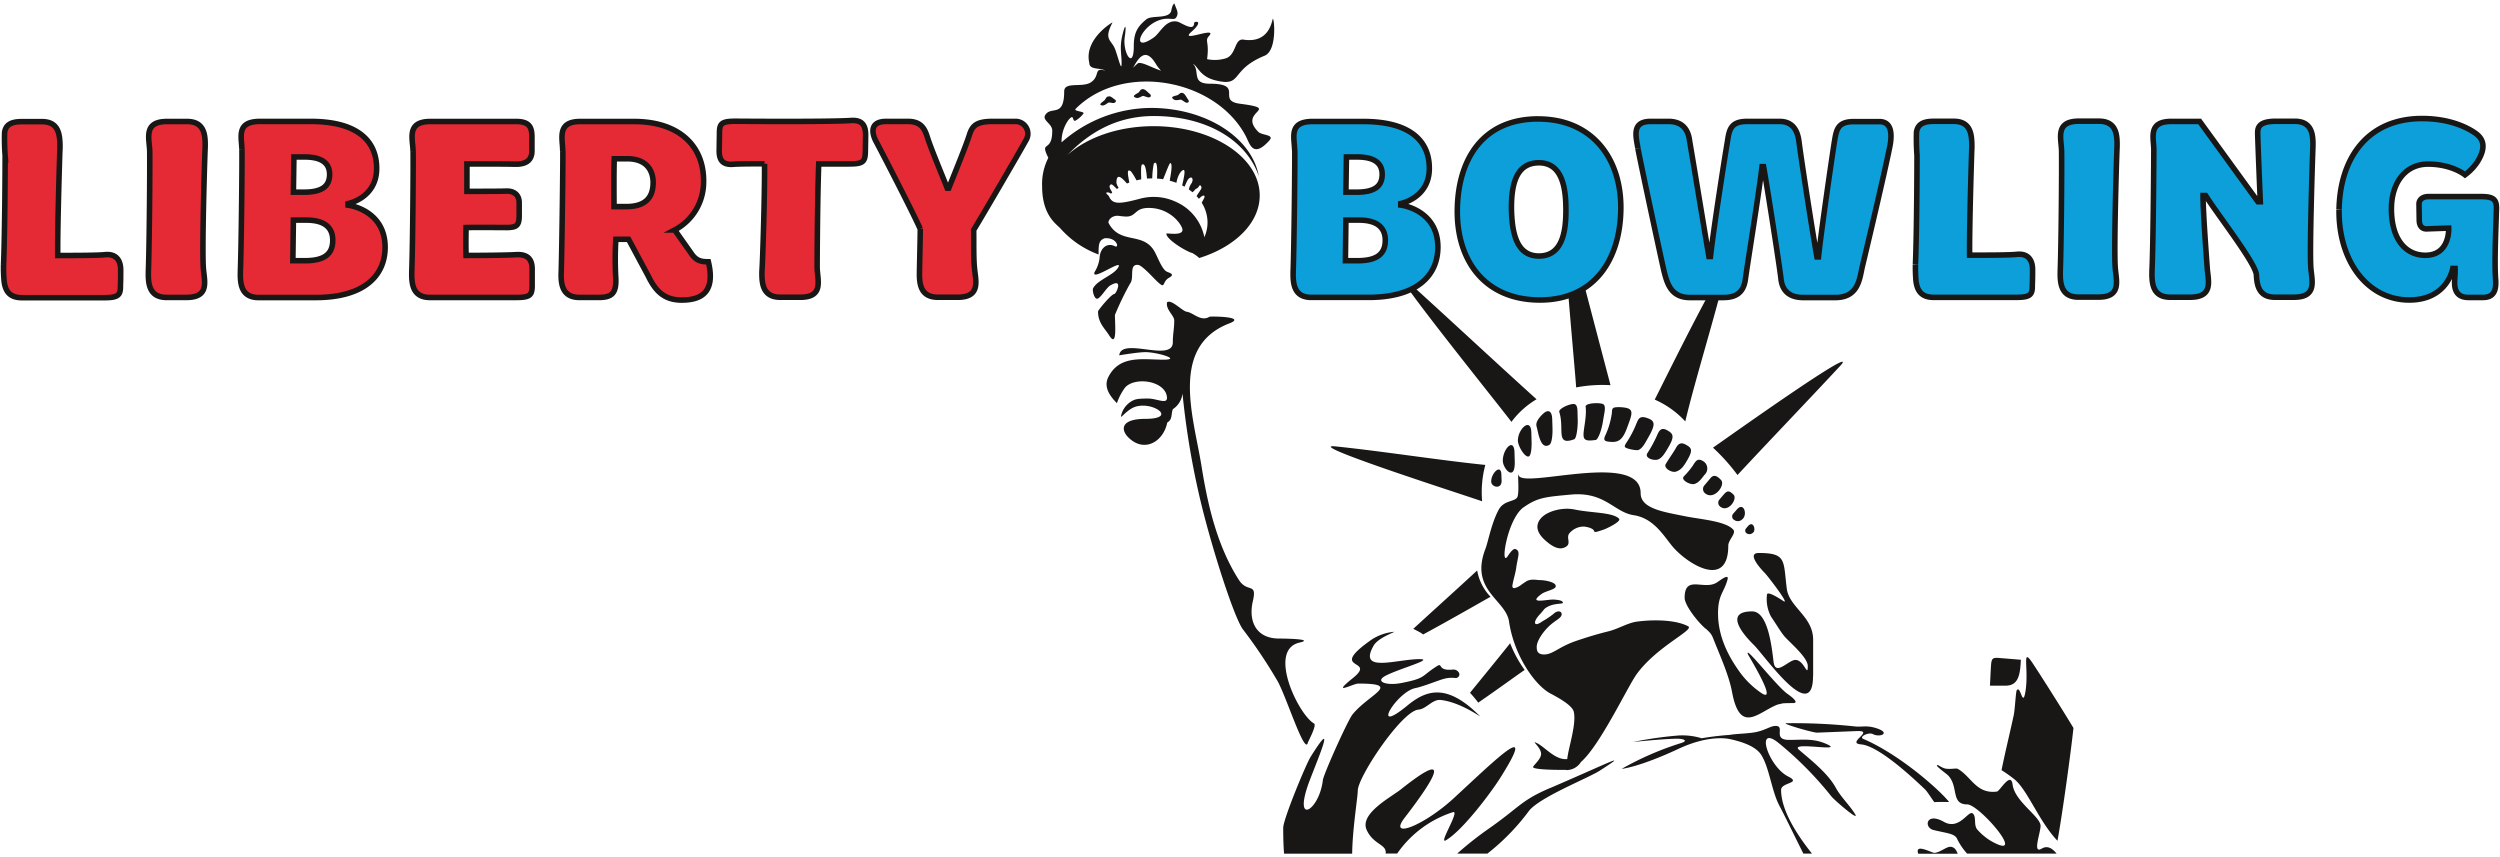
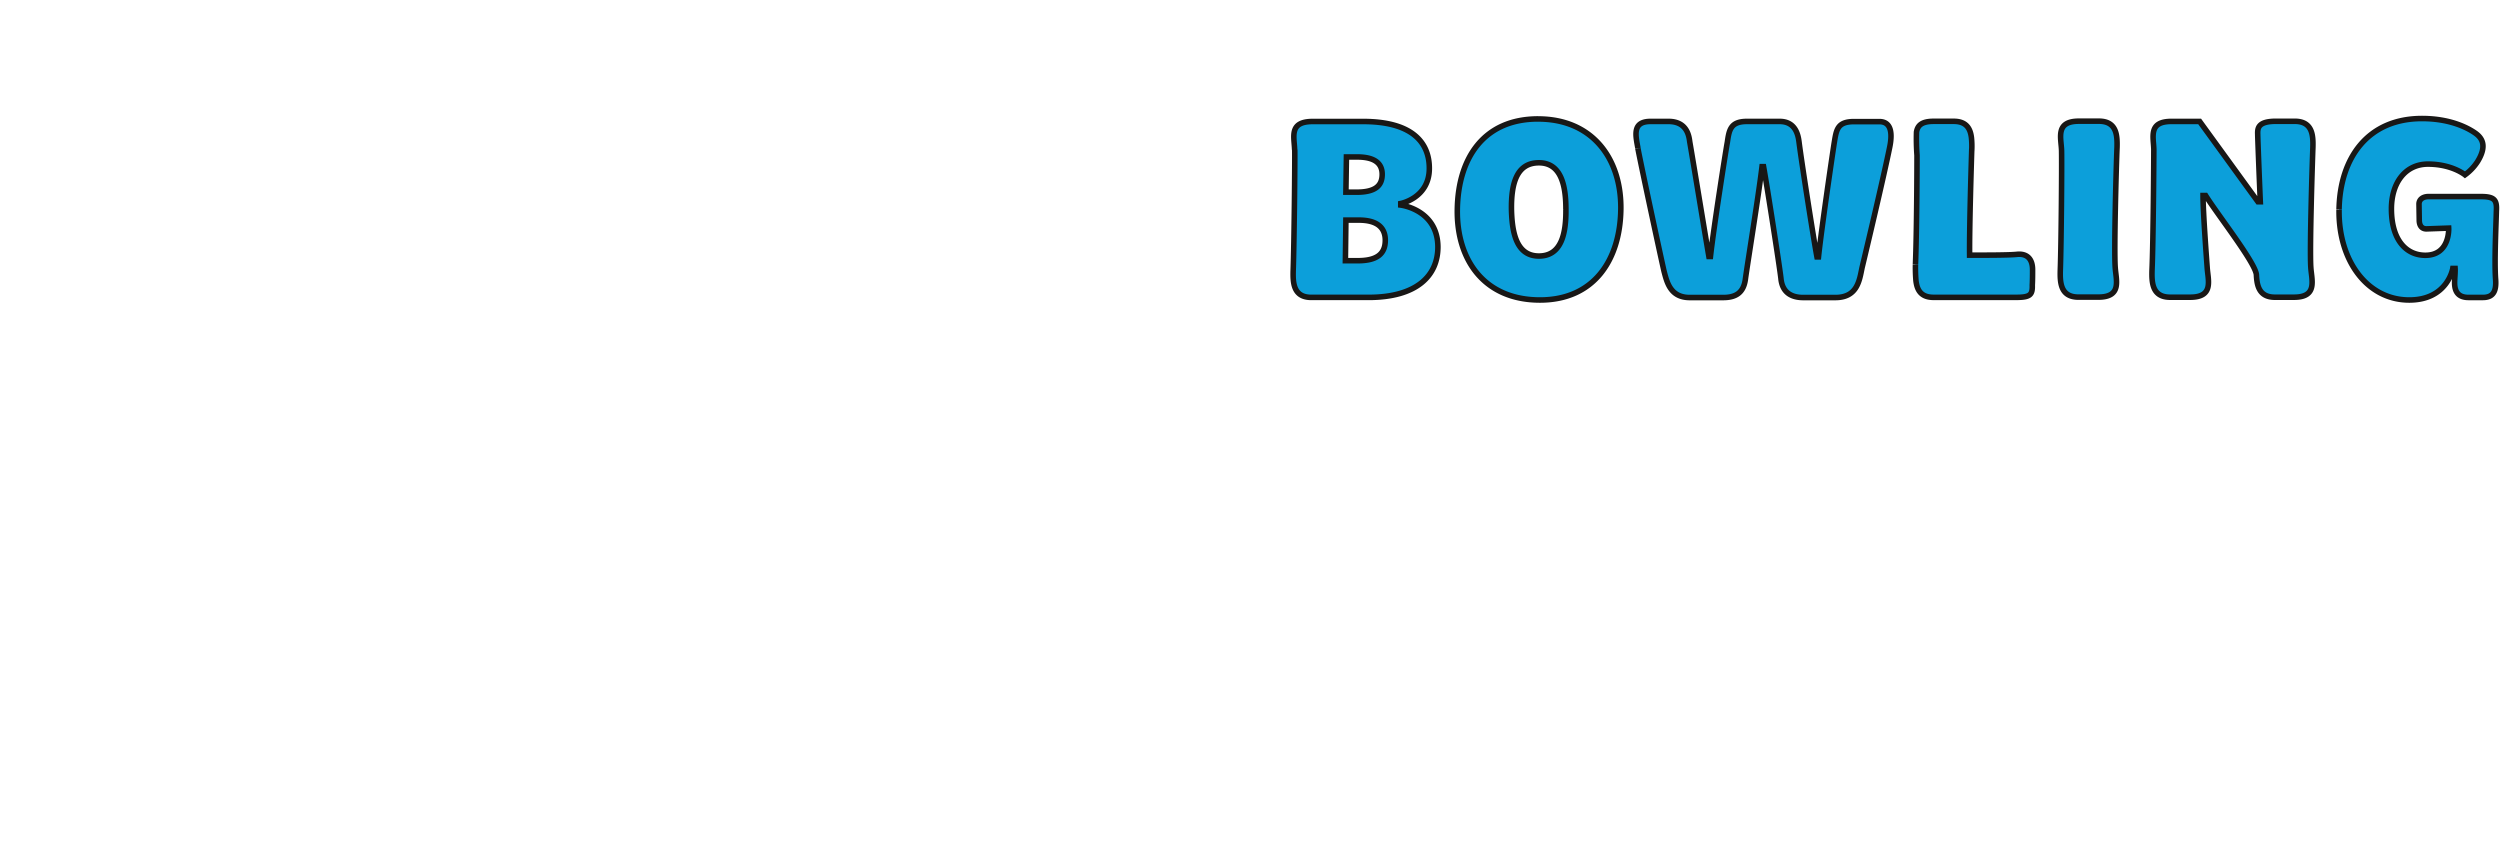
<svg xmlns="http://www.w3.org/2000/svg" width="700" height="240">
-   <path d="M467.13 125.26c-1.12 1.93-1.88 3.09-3 3.43s-3.77-.43-2.84-1.84a35.43 35.43 0 0 0 2.71-5c.51-1.17 1.1-2.34 2.78-1.39s2.22 1.62.35 4.8zm15.43 13.3-1.12 1.32a1.36 1.36 0 0 0 .12 1.89c2.26 2 5.06-2.06 3.82-3.28s-1.77-1.17-2.82.07zm-5 37.42c1.94 1.72 1.75 1.89 2.79 4.43 1.69 4.13 3.84 9.14 4.62 13.33 2.24 12.14 7.48 5.57 12.68 3.57a.33.33 0 0 0 .12-.05c.41-.08.83-.18 1.27-.29s3.08-.1 3.23-.12c1.67-.17-1.38-2.29-1.73-2.53-3.11-2.16-12.13-13.91-11.13-11.16.19.51 8.7 14.24 3.7 10.84a24.39 24.39 0 0 1-5.95-5.78c-3.15-4.36-6.11-9.91-6.11-16.47 0-5.19 1.62-5.75 2.65-9.44.52-1.88-2 .16-3 .8-3.62 2.26-9-2.28-9 4.26-.04 1.91 3.3 6.41 5.82 8.63zm7.87-30.52a1.72 1.72 0 0 0 2.4-.06c1.58-1.22.45-5.06-1.54-2.7l-1 1.14a1.15 1.15 0 0 0 .1 1.62zM479 133.8l-1.78 2.12a1.54 1.54 0 0 0 .13 2.14c2.57 2.25 5.93-2.31 4.51-3.69-.73-.76-1.81-1.76-2.86-.57zm-35.7 13.64c.75 0 2.64.39 3 1.13.22.44-.07.7 2.91-.35.5-.17 4.91-2.21 4.11-3-1.8-1.8-7.68-1.56-12.38-2.55-3.5-.74-8 .49-9.65 2.65-1.14 1.47-1.33 3.42 1.08 5.7 1.84 1.74 3.86 3 5.54 2.34 2.63-1 .13-2.87 1.78-4.32a5.24 5.24 0 0 1 3.65-1.6zm28.57-23c-1.68-.94-2.39.59-2.76 1.26-.57 1-1.58 2.37-2.7 4.23-.68 1.13 1.65 2.48 2.79 2.14s1.95-1 3.07-2.95c1.89-3.19 1.43-3.68-.36-4.68zm-37.86 96.21c-8.3 3.56-8.32 5.23-17.48 11.6a95.79 95.79 0 0 0-8.51 6.75h8.46A61.91 61.91 0 0 0 428 227.2c2.81-3.88 16.54-9.24 19.92-11.41 8.28-5.34 4.08-2.85-13.87 4.86zM476.66 129c-1.26-.68-1.79-.07-2.61 1.3a23.51 23.51 0 0 1-2.6 3.12c-.88 1 1.84 2.43 3 2.09 1.37-.42 2.17-1.81 2.9-2.65a2.4 2.4 0 0 0-.69-3.86zm-56.21 5.57-.07-1.79c-.13-3-2.9-.25-2.84 2.07.04 1.61 3.02 2.29 2.91-.33zm3.68-5.37-.07-2.54c-.12-4.3-3.32-.93-3.27 2.37.04 2.31 3.51 6.04 3.34.12zm14.38 86.42a4.77 4.77 0 0 0 4.16-2.27c5.35-4.63 13.12-21.2 15.62-24.62 5.73-7.85 16.28-12.36 14.39-13.37-3.2-1.7-9-2-14.31-1.31-2.58.34-5.33 2.06-7.92 2.7-3.34.82-6.55 1.81-9.32 2.77-4.79 1.68-6.33 3.73-8.76 3.73-1.95 0-2.08-1.13-2.09-2.09 0-1.82 1.88-4.21 2.9-5.28 2-2.12 3.78-2.61 4.05-3.65s-1-1.57-2.32-.28a24.17 24.17 0 0 1-3 2c-2.62 1.9-2.77.11-.61-2.08.37-.38 1-1.24 1.32-1.52 2.23-1.68 5.11-1.06 5-1.63s-1.19-.75-2.54-.84c-1.74-.12-7.57 1.45-3.46-1.56 1.37-1 4.59-1.27 3.9-2.54-.5-.93-3.21-1.34-4.13-1.34-1.18 0-2.41-.43-3.84.23a22.1 22.1 0 0 0-1.95 1.34c-.78.45-2.4 1.36-2.1-.27s.77-3.06 1-4.47c.44-3.39 1.37-4.92-.15-5.53-.46-.18-1.16.42-2.2 2-2.16 3.22-.21-9.93 4.2-13.51-.43.3.45-.37 0 0 4.09-2.92 6.11-3.07 13.53-3.75 9.52-.86 12.05 4.94 17.54 5.77s8.23 5.5 10.74 8.59c4 4.89 15.76 12.42 15.76-.06 0-1.61 2.29-3.45 1.4-4.47-2.12-2.42-9.14-2.88-13.39-3.74-6.22-1.26-12.55-2.14-12.55-6.49 0-11.94-33.09-1.09-34.16-5-.39-1.42.24 4.51-.32 6s-3.74.86-5.25 3.62c-2.07 3.79-3 9.16-3.74 11-4.46 11.62 5.71 14.16 6.62 20.34 1.39 9.4 7.18 17.85 11.7 20.2 3.47 1.82 6.09 3.58 6.43 5.07.8 3.46-1.54 10.14-1.83 13.23-3.31.38-6.2-3.34-8.43-4.44-1.95-.95.79.83 1.09 2.73.22 1.4-1.53 2.85-2.2 3.82s7.87.92 9.22.92zm107.82 21.52c-1.06-.31-3 1.52-4.66 1.67-.7.07-5.64-2.84-4.56.24h11.07c-.51-1.05-.66-1.62-1.85-1.96zM428 127.82c.65-.13.9-2.1.84-4.25l-.07-2.54c-.13-4.3-3.81-.9-3.76 2.4.05 1.5 1.89 4.62 2.99 4.39zm86 92.71c-2.26-4.1-7.07-7.81-10.28-10.59-2.89-2.5 13.26.85 7.67-1.63-3.66-1.62-6.58-1.14-10.44-1.14-4.8 0-.94-3.91-3.76-3.91-1.55 0-2.95 1.3-6 1.81-2.21.37-5.18.38-7 .72-.23 0-3.69.23-7.73.92a18.44 18.44 0 0 0-6.39-.78 107 107 0 0 0-12.75 1.81c-.35.07 7.21-.78 12-.9 2-.05 3.57.54 1.37 1.22a85.37 85.37 0 0 0-16.59 7.2c0 .05 4.89-.46 15.92-5.6 8.53-4 13.89-2.81 14.31-2.72 2.54.55 7.13 1.74 8.84 4.46 2.27 3.63 2.88 10.06 5.05 14.17 1.66 3.14 4 8 6.72 13.43h2.41c-4.54-5.69-8.64-12.34-8.64-17.82 0-2.17 5.87-1.8 2-3.75-5.6-2.79-9.36-14.71-2.77-9.45a98 98 0 0 1 14.84 15c.78 1 7.87 7.14 6.69 5.05-1.47-2.46-4.1-4.93-5.47-7.5zm-67.2-97.34c.69-.1 1.66-2.87 2-5.08l.45-2.61c.26-1.51.06-2.18-.46-2.38-1.15-.45-4.93-.26-4.81.74.31 2.58-.47 5.65-.58 7.45s.44 2.33 3.35 1.88zm44 26c1-.66.14-3.65-1.4-1.83l-.53.62a.92.92 0 0 0 .08 1.26 1.37 1.37 0 0 0 1.82-.04zm16.88 40.05v-10.12c0-6.51-6.7-9.08-7.38-14.28-1-7.88 0-10-7.85-10-3.77 0 1.22 5.13 1.73 5.64.69.69 7.17 9.07 5.19 7.83-.51-.32-4.46-3-4.61-1.84a10.4 10.4 0 0 0 1.15 6.22c1.31 1.89 2.49 3.94 3.58 5.3 1.42 1.76 6.69 6 6.69 8.52 0 3.36-1-1.73-3.46-1.73-1.95 0-5.58 4.68-6.11.58-.46-3.53-1.43-14.17-6-14.17-7.44 0-3.39 5.62.46 9.39 3.01 2.95 16.58 22.67 16.58 8.67zM420 217.92c10.95-17.32-1.24-5.21-13 5.63-8.33 7.65-18.44 11.59-13.71 5.44 10.67-13.84 11.66-18.07-1-8-2.77 2.21-11.71 6.82-9.62 11.4 1.9 4.18 5.72 4 5.3 6.59h3.25a30.27 30.27 0 0 1 15.55-11.56c2.28-.76-4.26 9.25-1.88 7.84 4.77-2.85 12.62-13.41 15.11-17.34zm-22.84-19.22c2.22-.17 3.93-3 6.3-2.7 5.61.66 11.38 5 10.89 4.5-9.23-9.3-15-7.32-20.29-2.94-10.64 8.72-2.94-3.86 2.2-4.88 2.24-.45 6.29-2.11 7.81-2.54 2.67-.76 3.49 0 4.09-.46 1.15-.8 0-2.34-1.36-2.2-4.4.46-2.78-2-4.38-1-4.65 2.9-3 3.39-10 4.76-4.18.82-7.46-.36-4.62-1.94 3.65-2 14-4.74 9.67-4.74-6.44 0-17.27 4-12.88-3.74 1.2-2.14 5.43-3.61 5.85-3.92a13.57 13.57 0 0 0-7 2.62c-11.78 8.5 2.39 4.74-4.73 10.42-6.2 5 .13 1.46 1.64 1.46 12.38 0 3 2.91-1.64 8.64-1.35 1.66-8.13 16.77-8.31 18.4-1 8.71-8.74 13.18-3.59-.17 2.86-7.44 7.23-17.64.16-6.35-1.3 2.08-7.67 17.45-7.67 19.87 0 2.91.08 5.25.24 7.24h19.07c.07-6.8 1.57-15.88 1.57-17.66.01-3.86 12.34-22.31 16.98-22.67zM415 140.37a29.27 29.27 0 0 1 .89-10.19c-12.53-1.27-29.25-3.89-41.77-5.17-10.38-1.16 36.7 13.84 40.88 15.36zM310.76 80c-1 .65-2.64 3.54-3.53 3.64s-1.43-2.37-1.17-2.89c1.18-2.35 5.51-3.56 6.93-5.7 2.14-3.2-7.59 4-6.52 1.14a9.74 9.74 0 0 0 1.41-3.87c.08-2.7 2-4.53 4.29-3.37 1.31.64.63-2.52-2.86-2.24-1.52.59-1.75 1.45-1.7 4.55a26.6 26.6 0 0 1-10.82-7.44c-1.45-1.39-5-3.94-5-11.71a16.19 16.19 0 0 1 1.74-7.92c-2.55-5.12 1.1-1.19 1.1-7.61 0-2-2.91-2.86-1.95-4.39 1.64-2.62 5.29.91 5.29-6.58 0-2.86 5-1 7.41-2.52 2.82-1.8.66-4.3 4.1-3.31-1.45-.9-4.48-.1-4.48-2.19-1.54-6.66 6.62-11.5 6.51-11.3-2.63 5-.23 4.8.76 7.59s1.71 6 1.77 4.12c.08-2.74-.65-4.5.24-8.21.77-3.2 1.17-3 .65.57-.65 4.44 2.53 9.4 2.53 2.6 0-3.76 1-5.5 3.54-7.56 1.57-1.27 6.6.1 7-2.6.21-1.29.77-2 .87-1.73.51 1.6 1.35 2.53.43 3.87-.41.59-1.14.3-2.36.3-6.82 0-11.3 10.41-3.91 5.28 1.83-1.27 3.32-5.11 6.6-4.47 1.07.21 4.72 3 4.72.41 0-.56 3-.88-.73 2.43s7.57-1.73 4.88 1.22c-1.25 1.37.18 1.55-.52 6.45a10.43 10.43 0 0 0 4.82-.11c3.54-.72 2.64-5.79 5.42-5.35s6.84.06 8.11-5.68c.33-1.49 1.55 8.62-2.24 10.18-10 4.1-5.93 8.88-13.88 6.87-4.34-1.1-4.88-4.07-6.18-4.57 2.09 1.9-.6 5.54 4.71 5.54 9.85 0 1.75 4.74 8.47 5.61 11.92 1.54-.84 1.93 5.13 7.88 1 1 4.58.72 3.1 2.38-4.61 5.16-5.51.94-6.6-1.16-8.42-16.1-34.46-20.86-47.62-7.72-.81.81 2.63.71 2.13 1.39a7.34 7.34 0 0 1-2.3 2c-.9.19-.19-2.24-1.91-.19a10.44 10.44 0 0 0-1.9 6.23 38.06 38.06 0 0 1 25-9.64c15.49 0 28.29 8.33 30.23 19.11-3.29-9.68-14-16.73-29.14-16.84-10.75-.07-18.5 4.75-24.47 10.94 5.39-4.9 14.2-8.1 24.15-8.1 16.4 0 29.71 8.69 29.71 19.4 0 7.73-6.92 14.4-16.93 17.52a9.65 9.65 0 0 0-1.92-1.39c-1.7-.41-7.34-3.84-7.29-5.44 0-.27 4.77.79 4.5-1.2-.19-1.36-3.4-6-9.45-6-4 0-3.39 2.42-6.28 2.42a19 19 0 0 1-2.14-.21c-1.93-.16-3 1.24-2.82 2 3.31 6.21 9.64 2.31 12.89 8 .79 1.41 2 4.74 3.26 5.54.68.42 2.73.71.81 1.79-2.32 1.31-.58 3.82-4.07.33-.6-.6-3.56-3.8-4.57-3.91-2.74-.32-1 3.63-2.28 5.21a81.47 81.47 0 0 0-4.25 8.79c0 2.75.69 9.41-1.63 5.7-1.27-2-3.1-3.48-3.1-6.67 0-.36 3.73-4.89 4.57-4.89.51-.06 2.72-4.76-1.26-2.32zm6.5-61a14.94 14.94 0 0 1 1.27-1.21c.88-.72 3.94 1.16 6.57 2a11 11 0 0 1-1.53-2c-2.83-4.63-4.78-1.63-6.31 1.21zm-6.79 35.88c1 2.4 2.79 2.33 8.73.76a14.7 14.7 0 0 1 10.15.92 13.76 13.76 0 0 1 7.87 9.86 10.18 10.18 0 0 0 .89-4.13 10.33 10.33 0 0 0-1.63-5.52c.41-.87 1.28-2 .46-2-.32 0-.81.46-1.25.9-.2-.26-.42-.51-.64-.75.39-.77 1-1.44 1.32-2.14.16-.39-.23-1.2-.57-.77-.12.15-.31.62-.78.8a1.43 1.43 0 0 0-.6.55s1.05-.9-.53.47a10.79 10.79 0 0 0-1-.76 3.67 3.67 0 0 1 .51-1.42c1.19-1.58.12-2.79-.89-1.18-.13.21-.48 1-.85 1.81q-.33-.2-.66-.36c.45-1.94 1.12-4.79.21-4.28s-1.53 2-1.82 3.56a15.21 15.21 0 0 0-1.84-.59c0-.32.09-.63.13-.94.07-.47.76-4 0-4-.26 0-1.14 2.45-2 4.51-.56-.08-1.14-.15-1.72-.18.12-2.22.16-5.37-.9-4.17a22.72 22.72 0 0 0-.43 4.13c-.49 0-1 0-1.46.06-.21-2.06-.43-4.42-1.39-3.95-.44.22-.23 3.23-.24 4.15-.45.08-.89.17-1.32.28a18.61 18.61 0 0 0-1.48-2.44c-1.53-1.31-.75 1.59-.54 3.06l-.65.26c-1.09-1.21-2.95-3.41-2.95-.17a4.35 4.35 0 0 0 .62 1.39l-.48.31c-.61-.53-1.36-1.48-1.72-1.25-.81.5.06 1.52.28 2l.12.26-.34.31a1.62 1.62 0 0 0-1.16-.36c-.24.06-.16.25 0 .49a2.28 2.28 0 0 1 .55.56zm119.74 56.89c-10.59-9.54-26.1-24-36.69-33.54-8.7-8 26.7 35.84 29.68 39.9a23.9 23.9 0 0 1 7.01-6.32zm0 7.57c.49 1.38 1 6.85 3.65 5.19.59-.38.9-2.44.84-4.59l-.08-2.54c-.06-2.35-1.06-2.7-2.21-1.84-.92.75-2.62 2.5-2.16 3.82zm-64.09 88.77c.33-.85 2.64-5.06 1.8-5.54-4.34-2.45-13.12-20.56-4.08-22.64 4.6-1.05-4.7-1.14-5.71-1.14-6.49 0-8.61-4.93-7.34-10.42s-1.47-2.2-3.91-6c-6.25-9.78-8.8-21.49-10.5-32.12-2.14-13.33-9-33.23 7.83-39.7 5.08-1.95-5.24-2-5.54-1.87-2.41 1.51-4.56-1.15-6.35-1.38-1.26-.16-4.28-3.55-5.53-2.68-.49 2 2 3.69 2 5.12 0 2.32-.4 3.76-.4 6.09 0 5.78-14.44-1.6-15 3.66 0 0 5.22-.89 7.32-.89 3.34 0 10.28 2.11 5.05 2.11-5.71 0-12.38-1.42-15.49 5-1 2.16-.29 4.43 2.47 7.18a16 16 0 0 1 2.26-4.35c2.7-3.12 11.16-2 11.74 2.56.3 2.34-2.7.49-5.29.49-2.33 0-3.37.13-4.06.47a6.22 6.22 0 0 0-3.51 4.48c-.09.66 1-1 3-2.19 4.8-2.8 13.7 2.93 3.82 2.93-7 0-6.94 3.1-4.68 5.28 4.5 4.34 9.78 1 10.81-4.25 1.58-.9 1-2.45 1.59-3.76a6 6 0 0 0 2.68-4.38 224.91 224.91 0 0 0 4.47 27.59c3 13.47 10 35.51 12.55 38.6a138.59 138.59 0 0 1 9.3 13.84c2.39 3.68 7.66 20.8 8.74 17.95zm-56-181.08c-.41.2-.52.64-.82 1s-2.14 1.36-.6 1.5c.53.05 1.16-.49 1.62-.78.22-.14 1 .1 1.37.1.68 0 1.06-.62.45-1s-1.2-1.14-1.93-.78zM330.86 26c-.46 0-.7.41-1.11.62s-2.52.39-1 1.28c.52.31 1.3.05 1.84 0 .26 0 1 .59 1.33.76.68.33 1.25-.14.74-.8s-.97-1.93-1.8-1.86zm109.91 97c.63-.23 1-3 1-5.16l-.07-2.55c0-1.47-.37-2.06-.89-2.15-1.17-.2-4.51 1.3-4.21 2.22 1.51 4.72-1.15 9.58 4.17 7.64zM319.7 25c-.44.14-.56.59-.89.89s-2.33 1.06-.65 1.51c.58.16 1.26-.3 1.76-.52.24-.11 1.11.3 1.49.37.74.14 1.16-.47.49-1s-1.4-1.52-2.2-1.25zm107.21 162.6a33.41 33.41 0 0 1-4.07-7.49c-3.31 4.15-7.41 9.16-11.24 13.87a34.62 34.62 0 0 1 2.31 2.76c5.44-3.74 11.78-8.37 13-9.15zm114.69 37c2.25-.13 4.23 0 4.13-.05-2.4-3.13-13.68-13.24-24-17.65-1.36-.59 1.52-2 2.71-1.34 1.85 1 5.08-.25 1.14-1.6-3-1-4.16-.31-6.27-.57a162.69 162.69 0 0 0-19.13-.89c-1.72 0 7.52 2.69 8.62 2.64l11.08-.44c5.34-.22-3.15 3.37 1.22 3.73 4.82.4 14 8.86 17.83 12.52.68.6 2.07 2.89 2.67 3.63zm30.09 13c-2.7 1.69-.33-4.42-.33-6.35 0-2.62-7.21-6.77-7.83-11.56-.5-3.83-3.57 1.85-4.4 1.95-5.77.75-7.17-4.22-10.93-6.35-.5-.28-2.07.19-3.47-.09-1.15-.22-2.18-1.26-2.38-.91s2.53 2.25 3.08 2.79c3.06 3.07.71 8.15 5.38 8.15 3.45 0 17.28 16.23 6.69 10.26a16.18 16.18 0 0 1-3.75-3.1c-1.24-1.23-.27-3.52-1.31-4.56-1.25-1.25-3.69 4.8-8.16 2.28-5-2.82-5.66 1.58-2.93 2.28 3.63.93 6.06.93 6.7 2.61a17.71 17.71 0 0 0 2.73 4h25.06c-1.23-1.54-2.63-2.32-4.15-1.38zm-5.85-52.87-6.09-.5c-2.35-.19-2.14.4-2.37 3.84l-.19 3.91h4.39c3.54.02 4.08-2.98 4.26-7.23zm-152.23-25c-5.16 4.78-12 10.94-17.9 16.35.63.29 1.26.64 1.94 1a5.49 5.49 0 0 1 .82.57c7.45-4 17.3-9.69 18.88-10.55a14.18 14.18 0 0 1-3.74-7.36zm37.33-51.89c-3.56-13.54-8.7-33.15-12.26-46.69-2.86-11.25 2.39 42.39 2.64 47.33a39.4 39.4 0 0 1 9.62-.63zm118.3 78c-3.35-5.09-1.06 1.36-2.12 7.81-.78 4.76-1.39-2.11-2.45-.32-.25.43-.48 5.26-.81 6.84-1.07 5-2.37 10.24-3.43 15.47a41.57 41.57 0 0 1 3.72 2.65c3.68 3.15 6.76 11.68 11.94 17.13 1.24-6.63 3.67-24 4.48-31.59-3.85-6.37-9.04-14.51-11.33-17.99zM486.5 133c8.45-9.1 20.19-21.33 28.64-30.43 7.07-7.49-31.81 20.22-35.5 22.78a54.46 54.46 0 0 1 6.86 7.65zm-31.5-7.83c.3.49 3.1 1 3.67.85 1.19-.37 1.94-1.92 3.11-4 1.91-3.43 1.49-4.28-.66-5-2-.67-2.35.25-2.89 1.5a28.51 28.51 0 0 1-2.79 5.37c-.44.65-.6 1.04-.44 1.28zm-4.46-1.49c2.53.3 3.75-.34 5.08-4s2.09-5.19-.82-5.57a10.77 10.77 0 0 0-2.32-.08c-1.34.14-1 .76-1.23 2.12a22 22 0 0 1-1.69 5.62c-.74 1.49-.26 1.77.97 1.91zm21.34-5.68c2.7-11.45 8.53-30.15 11.23-41.6 2.33-9.45-17.87 31.82-19.79 35.49a25.44 25.44 0 0 1 8.56 6.11z" style="fill:#181716" />
  <path d="M362.49 41.92c-.07-3.55-1.67-7.9 5.08-7.9h14.14c13.21 0 18.58 5.51 18.5 13.26-.07 8.18-8 9.7-8 9.7v.44s10.25 1.23 10.4 11.58c.07 8.25-6 14.27-19.44 14.27h-16c-5.08 0-5.15-4.21-5.08-7.39.29-8.19.51-31.58.44-34M380.12 73c5.22 0 7.76-1.74 7.76-5.72 0-3.48-2.18-5.65-7.4-5.65h-3.63L376.71 73zm-.29-19.19c5.08 0 7.18-1.67 7.18-5 0-3-2-4.86-7-4.86H377l-.15 9.86zm50.86-20.5c15.08 0 23.35 11 23.14 25.35S446.14 84 431.19 84c-15.38 0-23.36-10.94-23.14-25.35s7.4-25.35 22.64-25.35m7.76 25.28c0-6.89-1.45-13-7.55-13-6.38 0-7.76 6.08-7.69 13 .15 6.73 1.45 13.11 7.69 13.11 6.39 0 7.62-6.45 7.55-13.11m20.17-17c1 5.29 6.45 30.64 7.32 34.41.8 3 1.74 7.32 7.19 7.32h9.35c3.34 0 5.74-1.16 6.24-5.22.66-4.78 3.7-23.47 4.65-31.44h.43c1 5.58 4.43 27.53 4.86 31.3.36 4 3 5.36 6.24 5.36h9c6.16 0 6.74-4.78 7.47-8.33.72-3 6-25.14 7.76-33.83.65-3.19.73-7.1-2.9-7.1h-7.11c-4.64 0-4.93 2.25-5.51 5.8-.37 2.24-3.63 24.41-4.43 32.08h-.43c-1-5.36-4.28-26.36-5-32-.23-1.93-.88-5.93-5.45-5.93h-9.14c-4.64 0-5 2.39-5.51 5.87-.44 2.32-3.85 24.12-4.72 31.94h-.44c-.94-5.43-4.35-26.29-5.36-32.09-.22-1.81-.87-5.72-5.95-5.72h-5c-5.22 0-4.21 3.91-3.55 7.53m77.7 32.6a43.58 43.58 0 0 0 .14 4.49c.29 2.39 1.23 4.64 4.93 4.64h23.15c3.91 0 4.57-.73 4.49-3.41.08-1.45.08-2.9.08-4.34 0-2.83-1.38-4.64-4.5-4.28-2.25.22-8.71.22-13.13.22-.07-7.9.43-24 .58-29a23.43 23.43 0 0 0-.07-3.92c-.29-2.31-1.24-4.56-4.94-4.56h-5.66c-3.41 0-4.49 1.23-4.78 3a63.1 63.1 0 0 0 .14 6.52c0 4.13-.07 21.3-.43 30.57m40.91-31.8c.08 4.13-.07 25.35-.36 33.54-.07 3.18 0 7.39 5.08 7.39h5.58c6.68 0 4.94-4.78 4.72-8.33-.36-5.15.29-28.47.51-33.61.07-3.19 0-7.32-5.08-7.32h-5.59c-6.74 0-4.93 4.78-4.86 8.33m25.83-.43c0 2.39-.15 25.78-.51 34-.07 3.18 0 7.39 5.08 7.39h5.59c6.74 0 5-4.79 4.78-8.33-.14-2-1.16-15.29-1.16-20.14h.73c3.55 5.65 14.22 19.19 14.22 22.31.14 2.82.72 6.16 5.15 6.16h5.37c6.67 0 4.93-4.79 4.71-8.33-.36-5.15.44-30.06.58-33.61.08-3.19 0-7.32-5.08-7.32h-5.29c-4.93 0-5.15 1.88-5.08 3.62 0 1.09.58 15.65.73 18.91h-.66L615.9 34H608c-6.53 0-5 4.35-4.93 7.9m51.87 16.73C654.71 73 662.84 84 674.59 84c10.74 0 12.19-8.84 12.19-8.84h.65c.07 1-.14 3-.14 4 0 2.75 1.23 4.13 3.91 4.13h4c2.91 0 3.85-1.74 3.56-5.22-.36-5.22.15-15.43.22-18.9.22-3.26-.58-4.13-4.36-4.13H680c-1.67 0-2.68.87-2.68 2.1l.07 4.49c0 1.37.58 2.46 2 2.46l6.24-.22s.43 7.61-6.53 7.61c-5.3 0-9.5-4.2-9.5-13 0-7.31 3.91-12.53 10.23-12.53 6.74 0 10.37 3 10.37 3a14 14 0 0 0 3.55-3.76c2.62-4.28 1.38-6.52-.79-8-1.46-1-6.32-4-14.8-4-15.17 0-22.93 11-23.22 25.35" style="fill:#0c9fda;stroke:#181716;stroke-miterlimit:10;stroke-width:1.553px" />
-   <path d="M1 74.15c.36-9.27.44-26.44.44-30.57a63 63 0 0 1-.15-6.52c.29-1.81 1.38-3 4.79-3h5.66c3.7 0 4.64 2.25 4.93 4.56a21.46 21.46 0 0 1 .07 3.92c-.14 4.92-.65 21.07-.58 29 4.43 0 10.88 0 13.13-.22 3.12-.36 4.5 1.45 4.5 4.28 0 1.44 0 2.89-.07 4.34.07 2.68-.58 3.41-4.5 3.41H6.08c-3.7 0-4.64-2.25-4.93-4.64A40.69 40.69 0 0 1 1 74.15m40.92-31.8c.07 4.13-.08 25.35-.37 33.54-.07 3.18 0 7.39 5.08 7.39h5.59c6.67 0 4.93-4.78 4.71-8.33-.36-5.15.29-28.47.51-33.61.07-3.19 0-7.32-5.08-7.32h-5.58c-6.75 0-4.94 4.78-4.86 8.33m25.82-.43c.08 2.39-.14 25.78-.43 34-.07 3.18 0 7.39 5.08 7.39h16c13.42 0 19.51-6 19.44-14.27-.14-10.36-10.37-11.59-10.37-11.59V57s7.91-1.52 8-9.7C105.54 39.53 100.17 34 87 34H72.82c-6.74 0-5.15 4.35-5.08 7.9M82 73l.15-11.37h3.63c5.22 0 7.39 2.17 7.39 5.65 0 4-2.53 5.72-7.76 5.72zm.15-19.19.14-9.86h3c4.93 0 7 1.82 7 4.86 0 3.33-2.1 5-7.18 5zm33.52-11.45c.07 2.39-.08 25.35-.37 33.54-.07 3.18 0 7.39 5.08 7.39h24.12c3.84 0 4.5-.58 4.5-3.34v-4.64c0-2.83-1.38-4.2-4.57-4-2.32.15-9.22.22-13.93.22-.07-2.39-.07-4.85 0-7.82 4.06-.07 9.57 0 11.61 0 2.46-.07 3.26-.51 3.26-3.33v-3.61c0-2.39-1.67-3.34-3.63-3.26-1.59.07-7 .07-11 .07V45.9c5.15 0 10.44 0 13.49.07s4.79-1.08 4.71-3.91v-3.62c0-2.68-.58-4.42-4.42-4.42h-24c-6.75 0-4.94 4.78-4.86 8.33m41.93-.07c.07 2.46-.22 25.42-.44 33.61-.14 3.18 0 7.39 5.08 7.39h5.52c3.84 0 4.93-1.45 4.64-5.87a98.19 98.19 0 0 1 .04-10.41H176l5.44 10.14c2 4.13 4.35 6.88 9.43 6.88 5.87 0 9.43-2.53 7.47-10.72-2.1 0-3.48-.29-4.93-2.54l-4.5-6.37a15.13 15.13 0 0 0 8.09-13.2c.29-10.07-6.6-17.17-19.51-17.17h-15c-6.67 0-4.93 4.78-4.93 8.26m14.36 15.57c0-2.82-.07-9.92.08-13.4h3.62c5.59 0 7.26 3.48 7.26 6.66 0 4.57-2.54 6.74-7.55 6.74zm42.15-12c.08 8.26-.5 27-.72 30.06-.07 3.19.07 7.32 5.15 7.32h5.59c6.67 0 4.78-4.78 4.71-8.33 0-2 .07-19 .44-29h8.56c3.91 0 4.42-.65 4.5-3.33l.07-4.42c.07-2.82-.73-4.56-3.92-4.42-6.31.44-32.5.22-32.5.22-3.92 0-4.5.65-4.5 3.33l-.07 4.71c-.07 2.83.94 4.27 4.06 4 1.52-.14 6.31-.14 8.63-.14m43.61 18.18c0 2-.15 7.61-.22 11.81-.07 3.18 0 7.39 5.15 7.39h5.51c6.68 0 5-4.78 4.72-8.33-.29-2.83-.15-8.33-.22-10.51 2.32-3.76 12.7-21.58 14.66-25.13a3.45 3.45 0 0 0-2.76-5.26h-6.6c-4.65 0-5.73 1.3-6.53 3.91-.95 3-4.21 10.94-5.73 14.78h-.44c-1.16-3-4.57-11.08-5.58-14.34-.66-2-1.53-4.35-5.37-4.35h-6.1c-5.15 0-3.7 3.91-3 5.36 1.3 2.39 10.37 19.92 12.48 24.7" style="fill:#e62a35;stroke:#181716;stroke-miterlimit:10;stroke-width:1.553px" />
</svg>